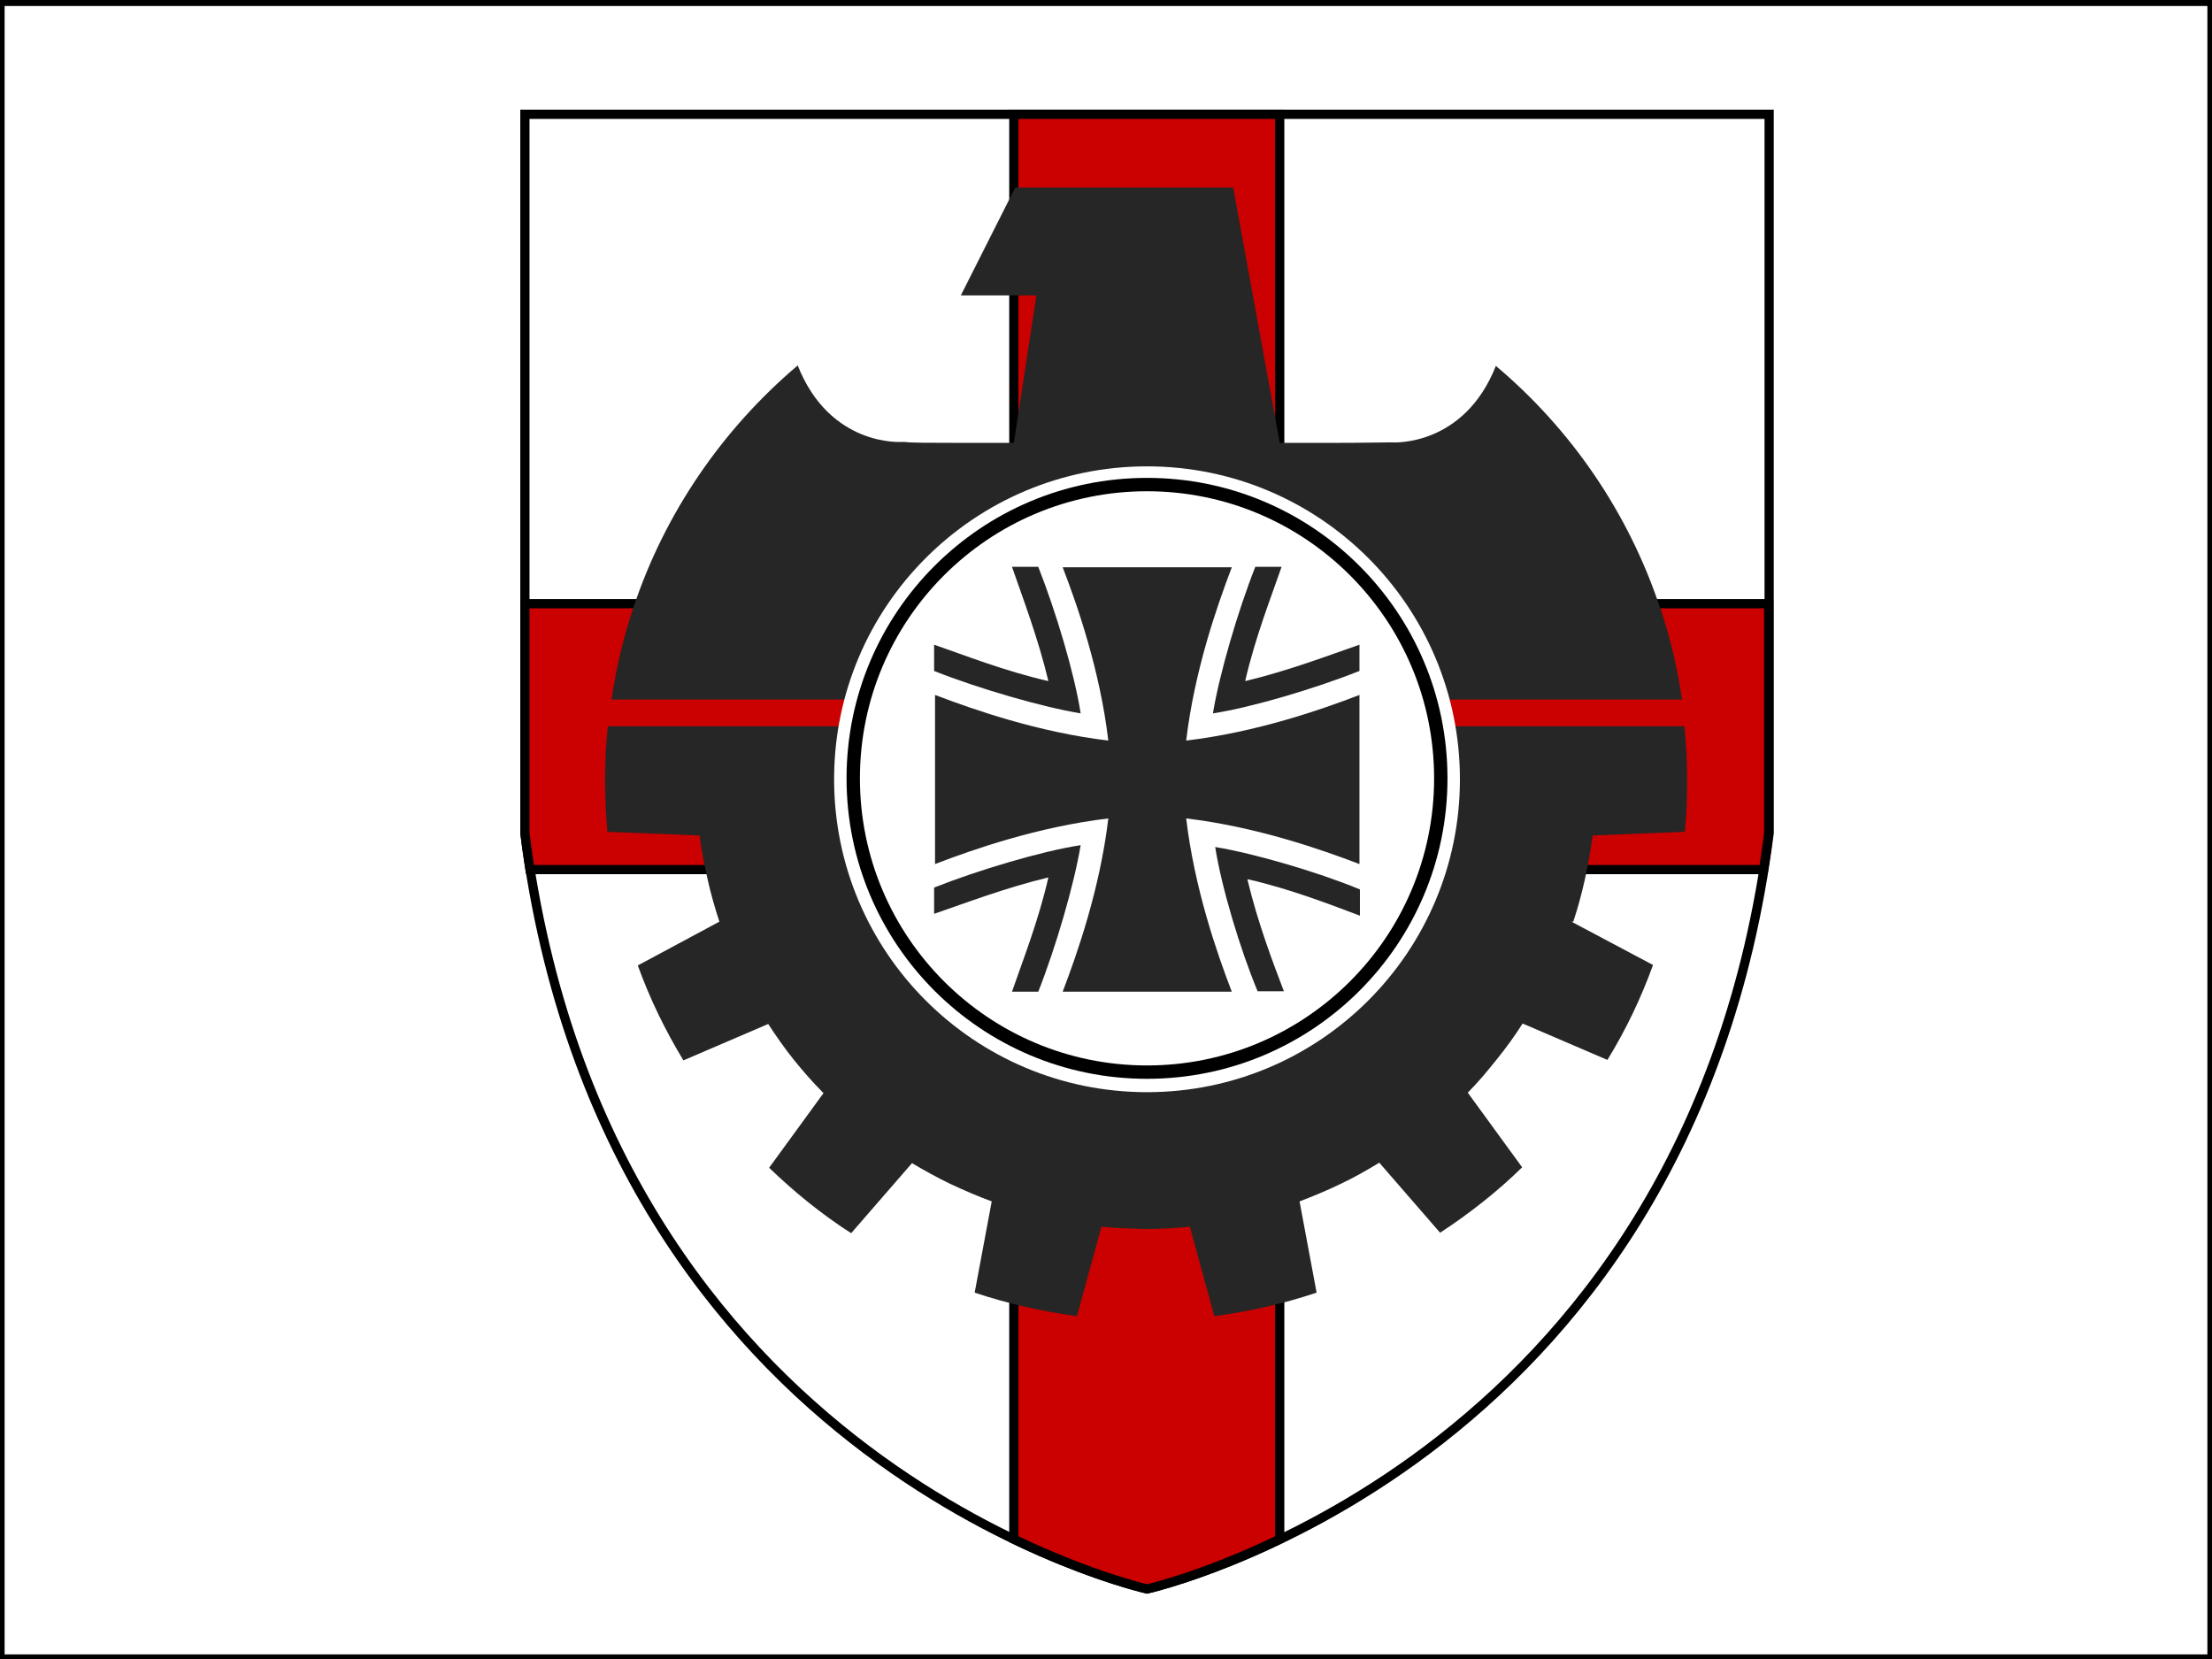
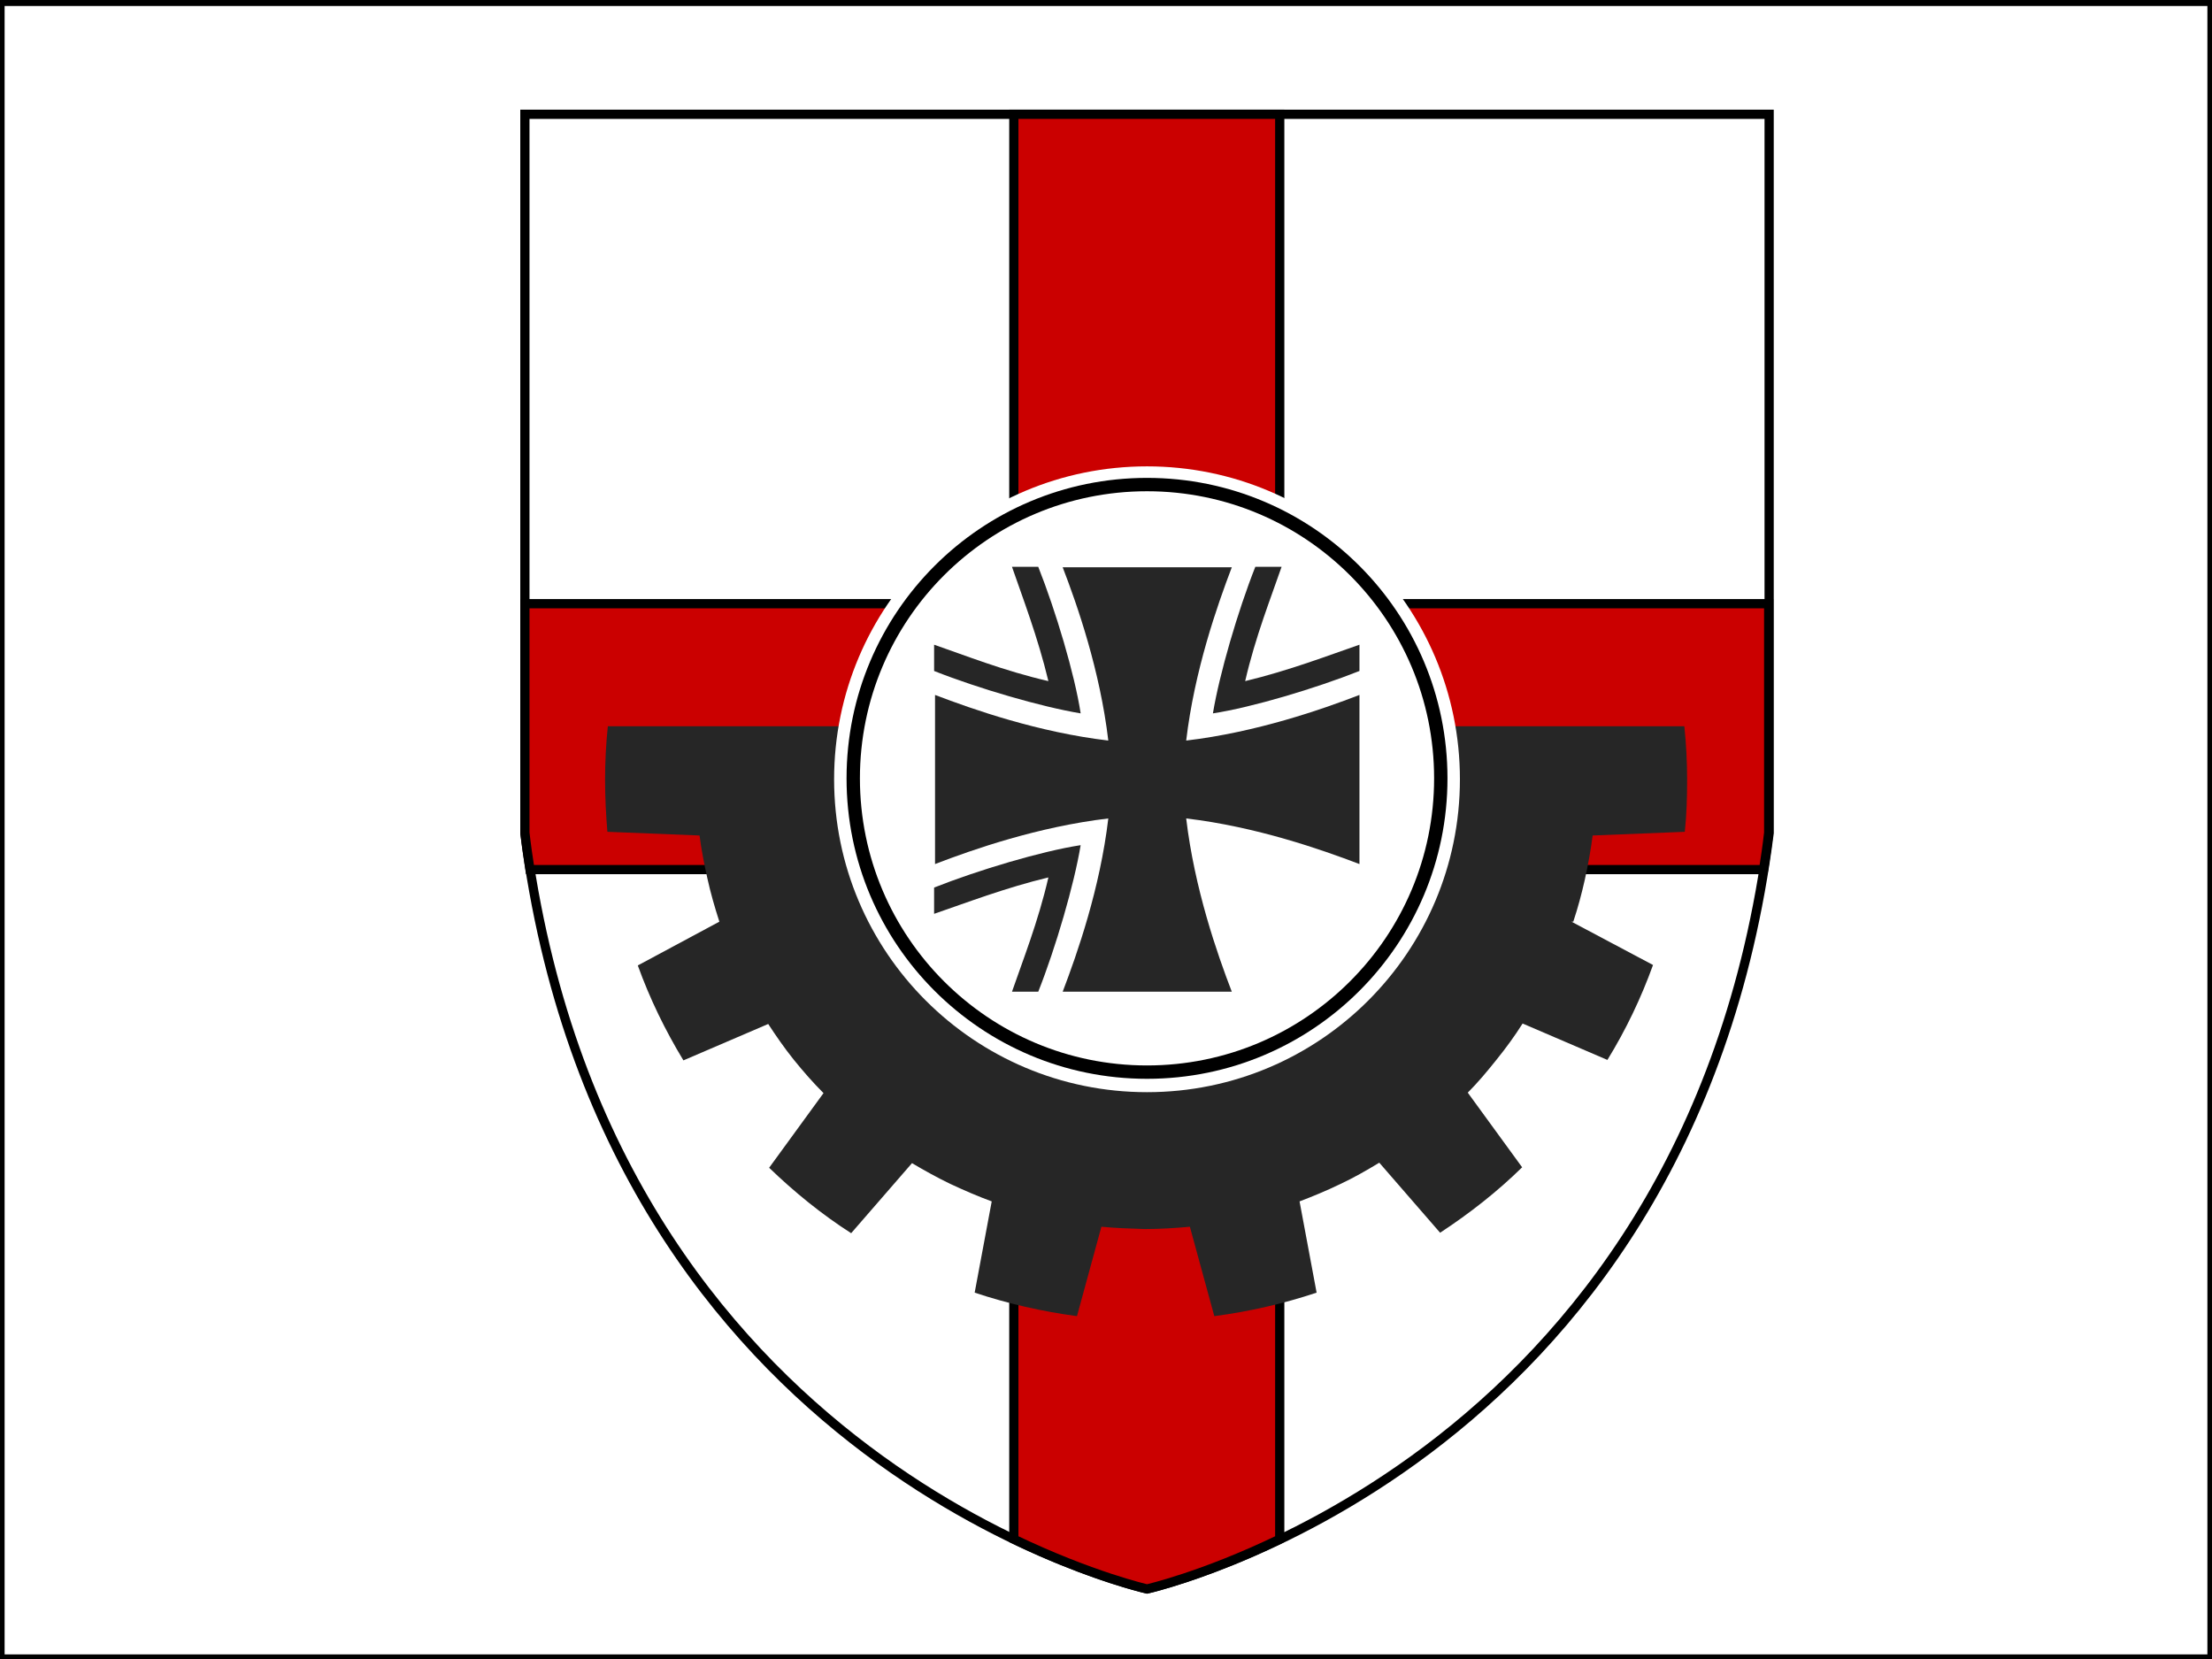
<svg xmlns="http://www.w3.org/2000/svg" id="Ebene_1" version="1.1" viewBox="0 0 480 360">
  <rect x="0" y="0" width="480" height="360" fill="#808080" stroke="none" />
  <defs>
    <style>
      .st0 {
        fill: none;
      }

      .st1 {
        fill: #cb0000;
      }

      .st1, .st2 {
        stroke: #000;
        stroke-miterlimit: 10;
        stroke-width: 2px;
      }

      .st3, .st2 {
        fill: #fff;
      }

      .st4 {
        fill: #262626;
      }
    </style>
  </defs>
  <rect class="st2" x="0" y=".3" width="480" height="359.7" />
  <path class="st2" d="M383.9,180.7V24.8H113.9v156h0c17.6,138,135,164,135,164,0,0,117.4-26,135-164h0Z" />
  <path class="st1" d="M277.7,131V24.8h-57.7v106.2h-106.1v49.7c.3,2.7.7,5.4,1.1,8h105v145.3c16.9,8.1,28.9,10.8,28.9,10.8,0,0,12-2.7,28.8-10.8v-145.3h105c.4-2.6.8-5.3,1.1-8v-49.7h-106.1Z" />
  <path class="st4" d="M341.4,200c1-3,1.8-6,2.5-9.1.7-3.2,1.3-6.4,1.7-9.6l20-.8c.4-3.7.5-7.5.5-11.3,0-3.9-.2-7.8-.6-11.6h-233.6c-.4,3.8-.6,7.7-.6,11.6s.2,7.6.5,11.3l20,.8c.4,3.1,1,6.2,1.7,9.3.7,3.2,1.6,6.3,2.6,9.4l-17.7,9.5c2.6,7.2,5.9,14,9.9,20.6l18.4-7.9c1.7,2.6,3.5,5.2,5.5,7.7,2.1,2.6,4.2,5,6.5,7.3l-11.8,16.2c5.5,5.3,11.4,10.1,17.8,14.2l13.2-15.2c2.7,1.6,5.4,3.1,8.3,4.5,3,1.4,6,2.7,9,3.8l-3.7,19.8c7.2,2.4,14.7,4.1,22.2,5.1l5.3-19.4c3.1.3,6.3.4,9.4.5,3.3,0,6.5-.2,9.8-.5l5.3,19.4c7.6-1,15-2.7,22.2-5.1l-3.7-19.8c2.9-1.1,5.8-2.3,8.7-3.7,3-1.4,5.8-3,8.6-4.7l13.2,15.2c6.4-4.2,12.4-8.9,17.8-14.2l-11.8-16.2c2.2-2.2,4.2-4.6,6.2-7.1,2.1-2.6,4-5.2,5.7-7.9l18.4,7.9c4-6.5,7.3-13.4,9.9-20.6l-17.7-9.4Z" />
-   <path class="st4" d="M360.2,131.8c-6.8-20.4-19.1-38.5-35.6-52.4-7,17.7-22.5,16.6-22.5,16.6h-.4c-.1,0-.2,0-.3,0-1.2,0-5.6.1-11.3.1h0s-3.7,0-3.7,0c-2.5,0-5.3,0-8,0h0s-.7,0-.7,0l-10.1-55.4h-47.3l-11.8,23.4h16.4l-4.9,32h-.5c-2.8,0-5.6,0-8.2,0h-3.7c-5.8,0-10.1,0-11.3-.2-.1,0-.2,0-.3,0h-.4s-15.5,1.1-22.5-16.6c-16.4,13.9-28.8,32-35.6,52.4-2.2,6.5-3.8,13.3-4.8,20.1h232.3c-1-6.8-2.6-13.6-4.8-20.1Z" />
  <circle class="st3" cx="248.9" cy="169.1" r="67.9" />
  <circle cx="248.9" cy="168.9" r="65.2" />
  <circle class="st3" cx="248.9" cy="168.9" r="62.3" />
  <path class="st4" d="M295,187.5c-8.4-3.2-22.4-8.1-37.6-9.9,1.8,15.2,6.7,29.3,9.9,37.6h-36.7c3.2-8.4,8.1-22.4,9.9-37.6-15.2,1.8-29.3,6.7-37.6,9.9v-36.7c8.4,3.2,22.4,8.1,37.6,9.9-1.8-15.2-6.7-29.3-9.9-37.6h36.7c-3.2,8.4-8.1,22.4-9.9,37.6,15.2-1.8,29.3-6.7,37.6-9.9v36.7Z" />
  <path class="st4" d="M227.5,147.8c-2.3-9.6-5.7-18.4-7.9-24.8h5.7c3.8,9.6,7.9,23.3,9.2,31.8-8.5-1.4-22.2-5.4-31.8-9.2v-5.7c6.4,2.2,15.2,5.7,24.8,7.9Z" />
  <path class="st4" d="M227.5,190.4c-9.2,2.2-18.1,5.6-24.8,7.9v-5.7c9.6-3.8,23.3-7.9,31.8-9.2-1.4,8.5-5.4,22.2-9.2,31.8h-5.7c2.2-6.4,5.7-15.2,7.9-24.8Z" />
-   <path class="st4" d="M270.7,190.9c2.3,9.6,5.7,18.4,7.9,24.2h-5.7c-3.8-9.1-7.9-22.8-9.2-31.3,8.5,1.4,22.2,5.4,31.4,9.2v5.7c-5.9-2.2-14.7-5.7-24.3-7.9Z" />
  <path class="st4" d="M270.2,147.8c9.6-2.3,18.4-5.7,24.8-7.9v5.7c-9.6,3.8-23.3,7.9-31.8,9.2,1.4-8.5,5.4-22.2,9.2-31.8h5.7c-2.2,6.4-5.7,15.2-7.9,24.8Z" />
  <path class="st0" d="M383.9,180.7V24.8H113.9v156h0c17.6,138,135,164,135,164,0,0,117.4-26,135-164h0Z" />
</svg>